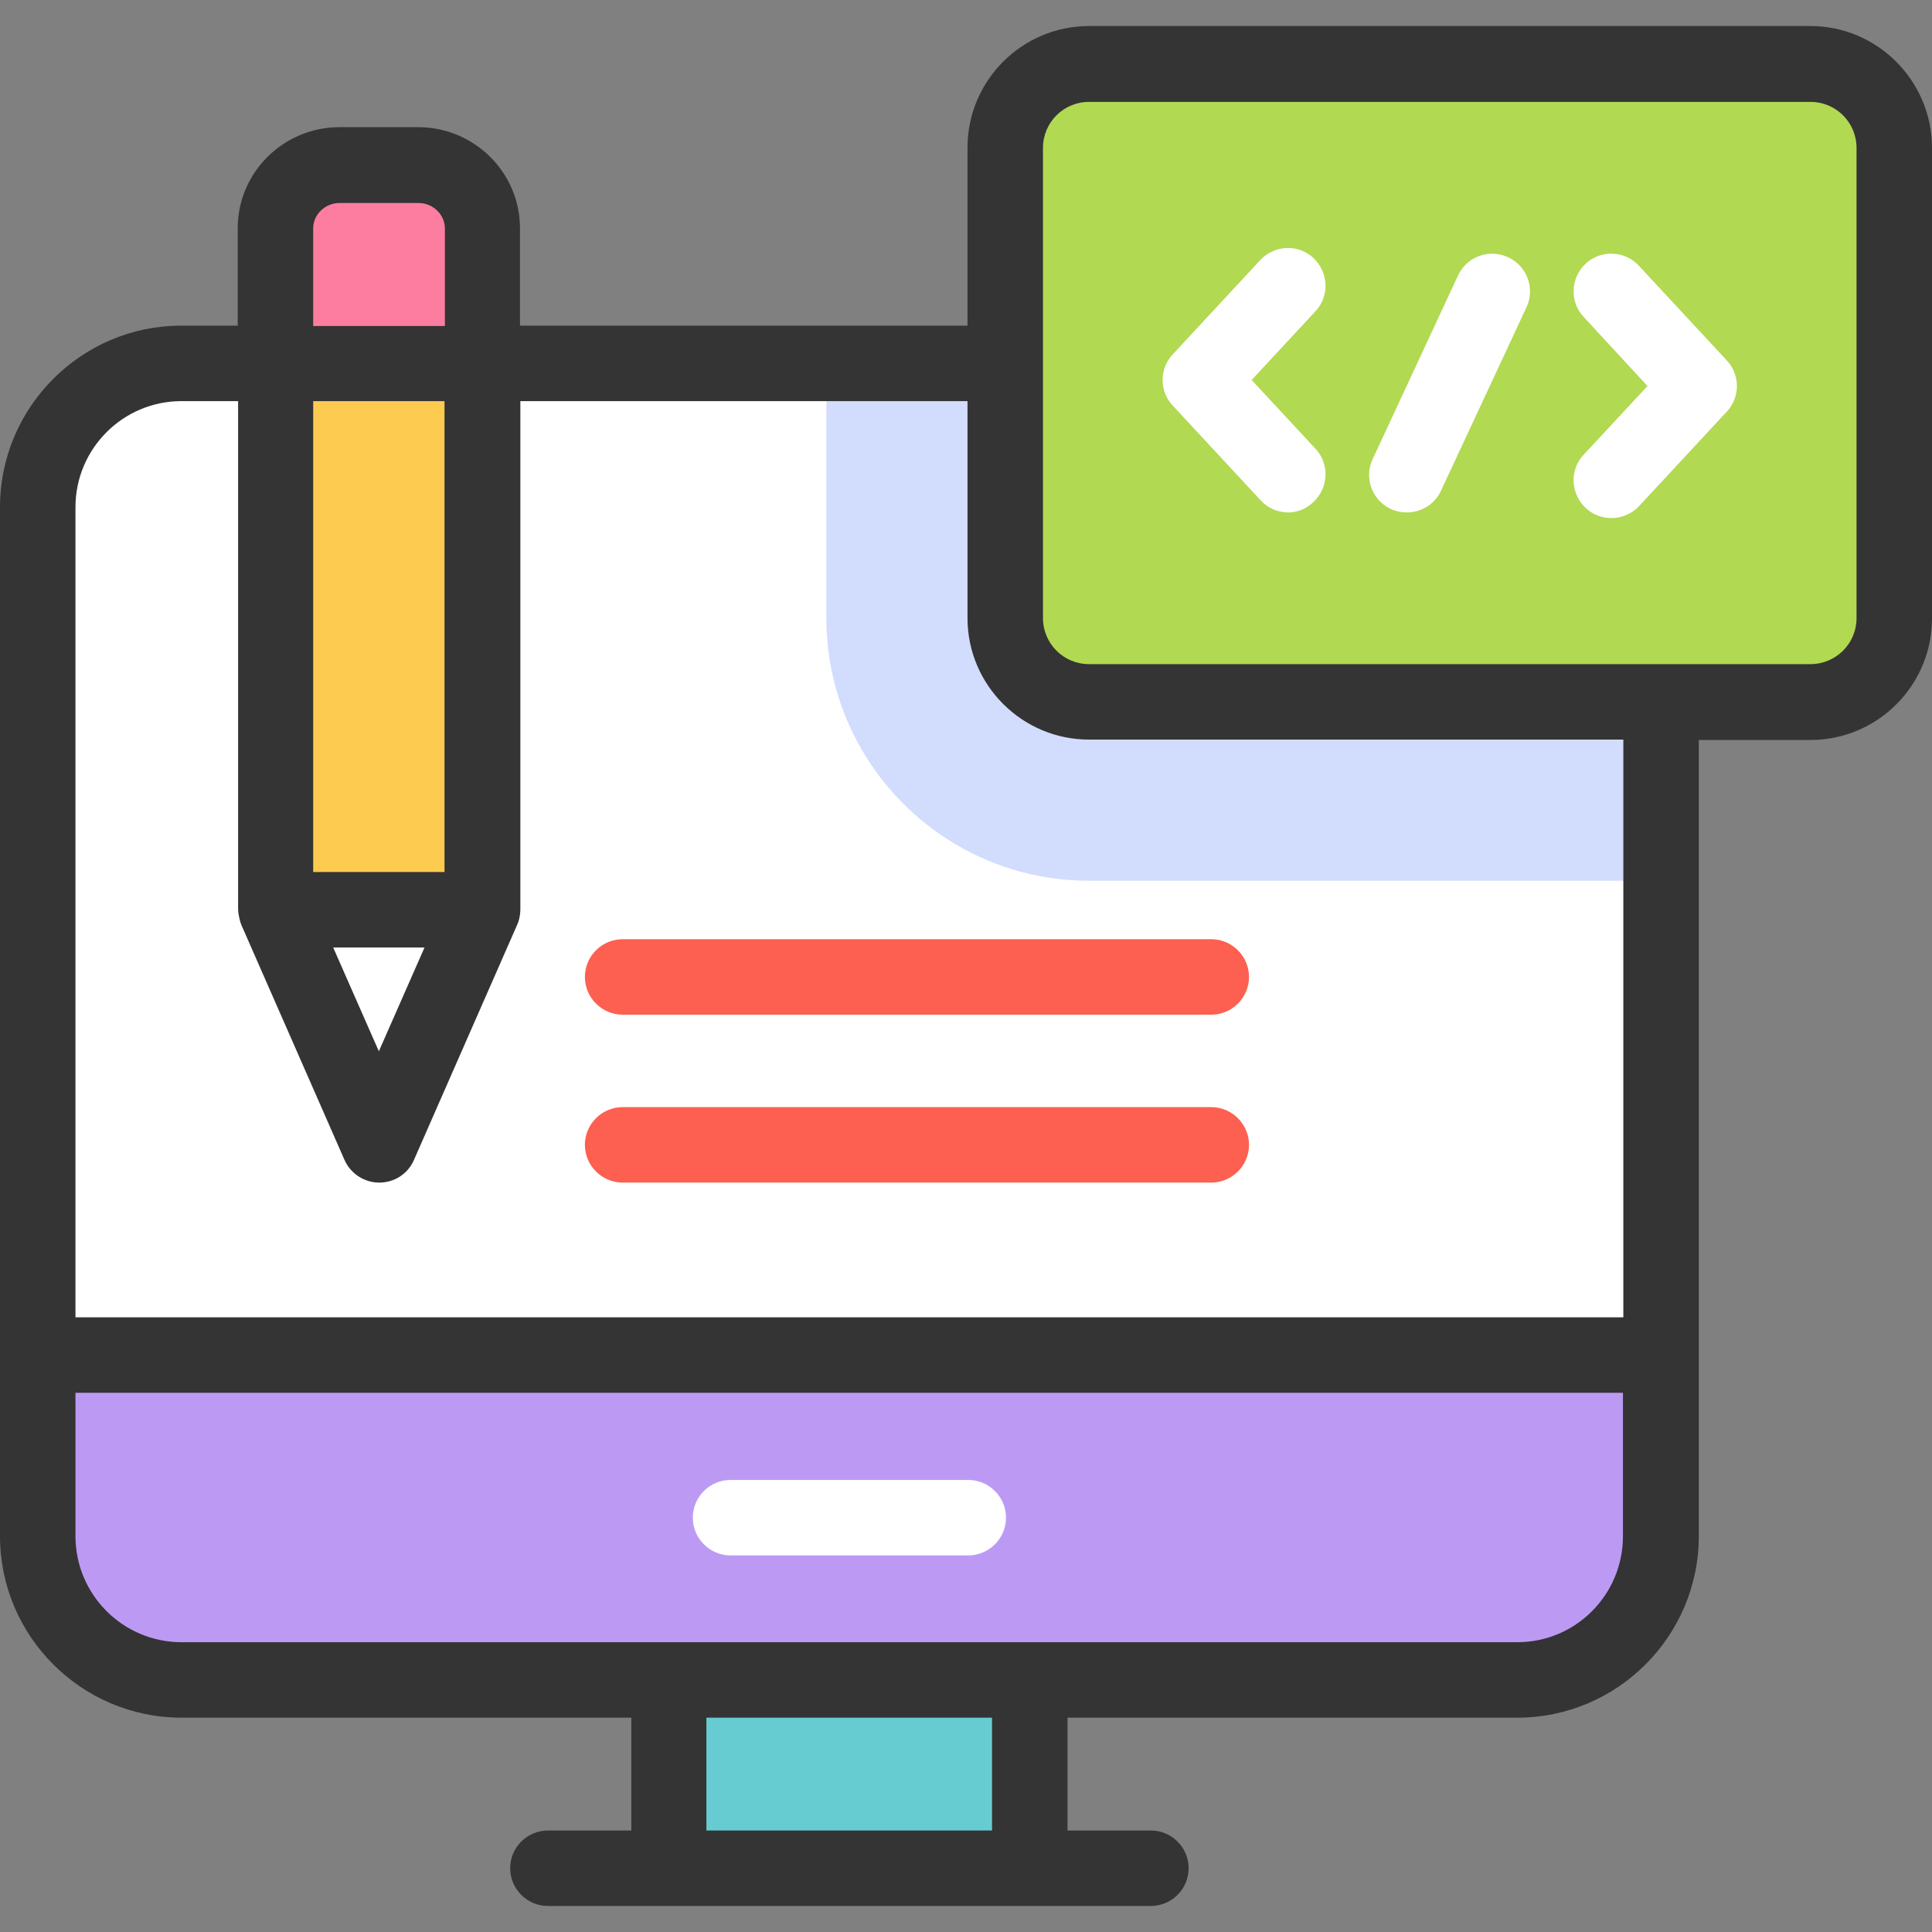
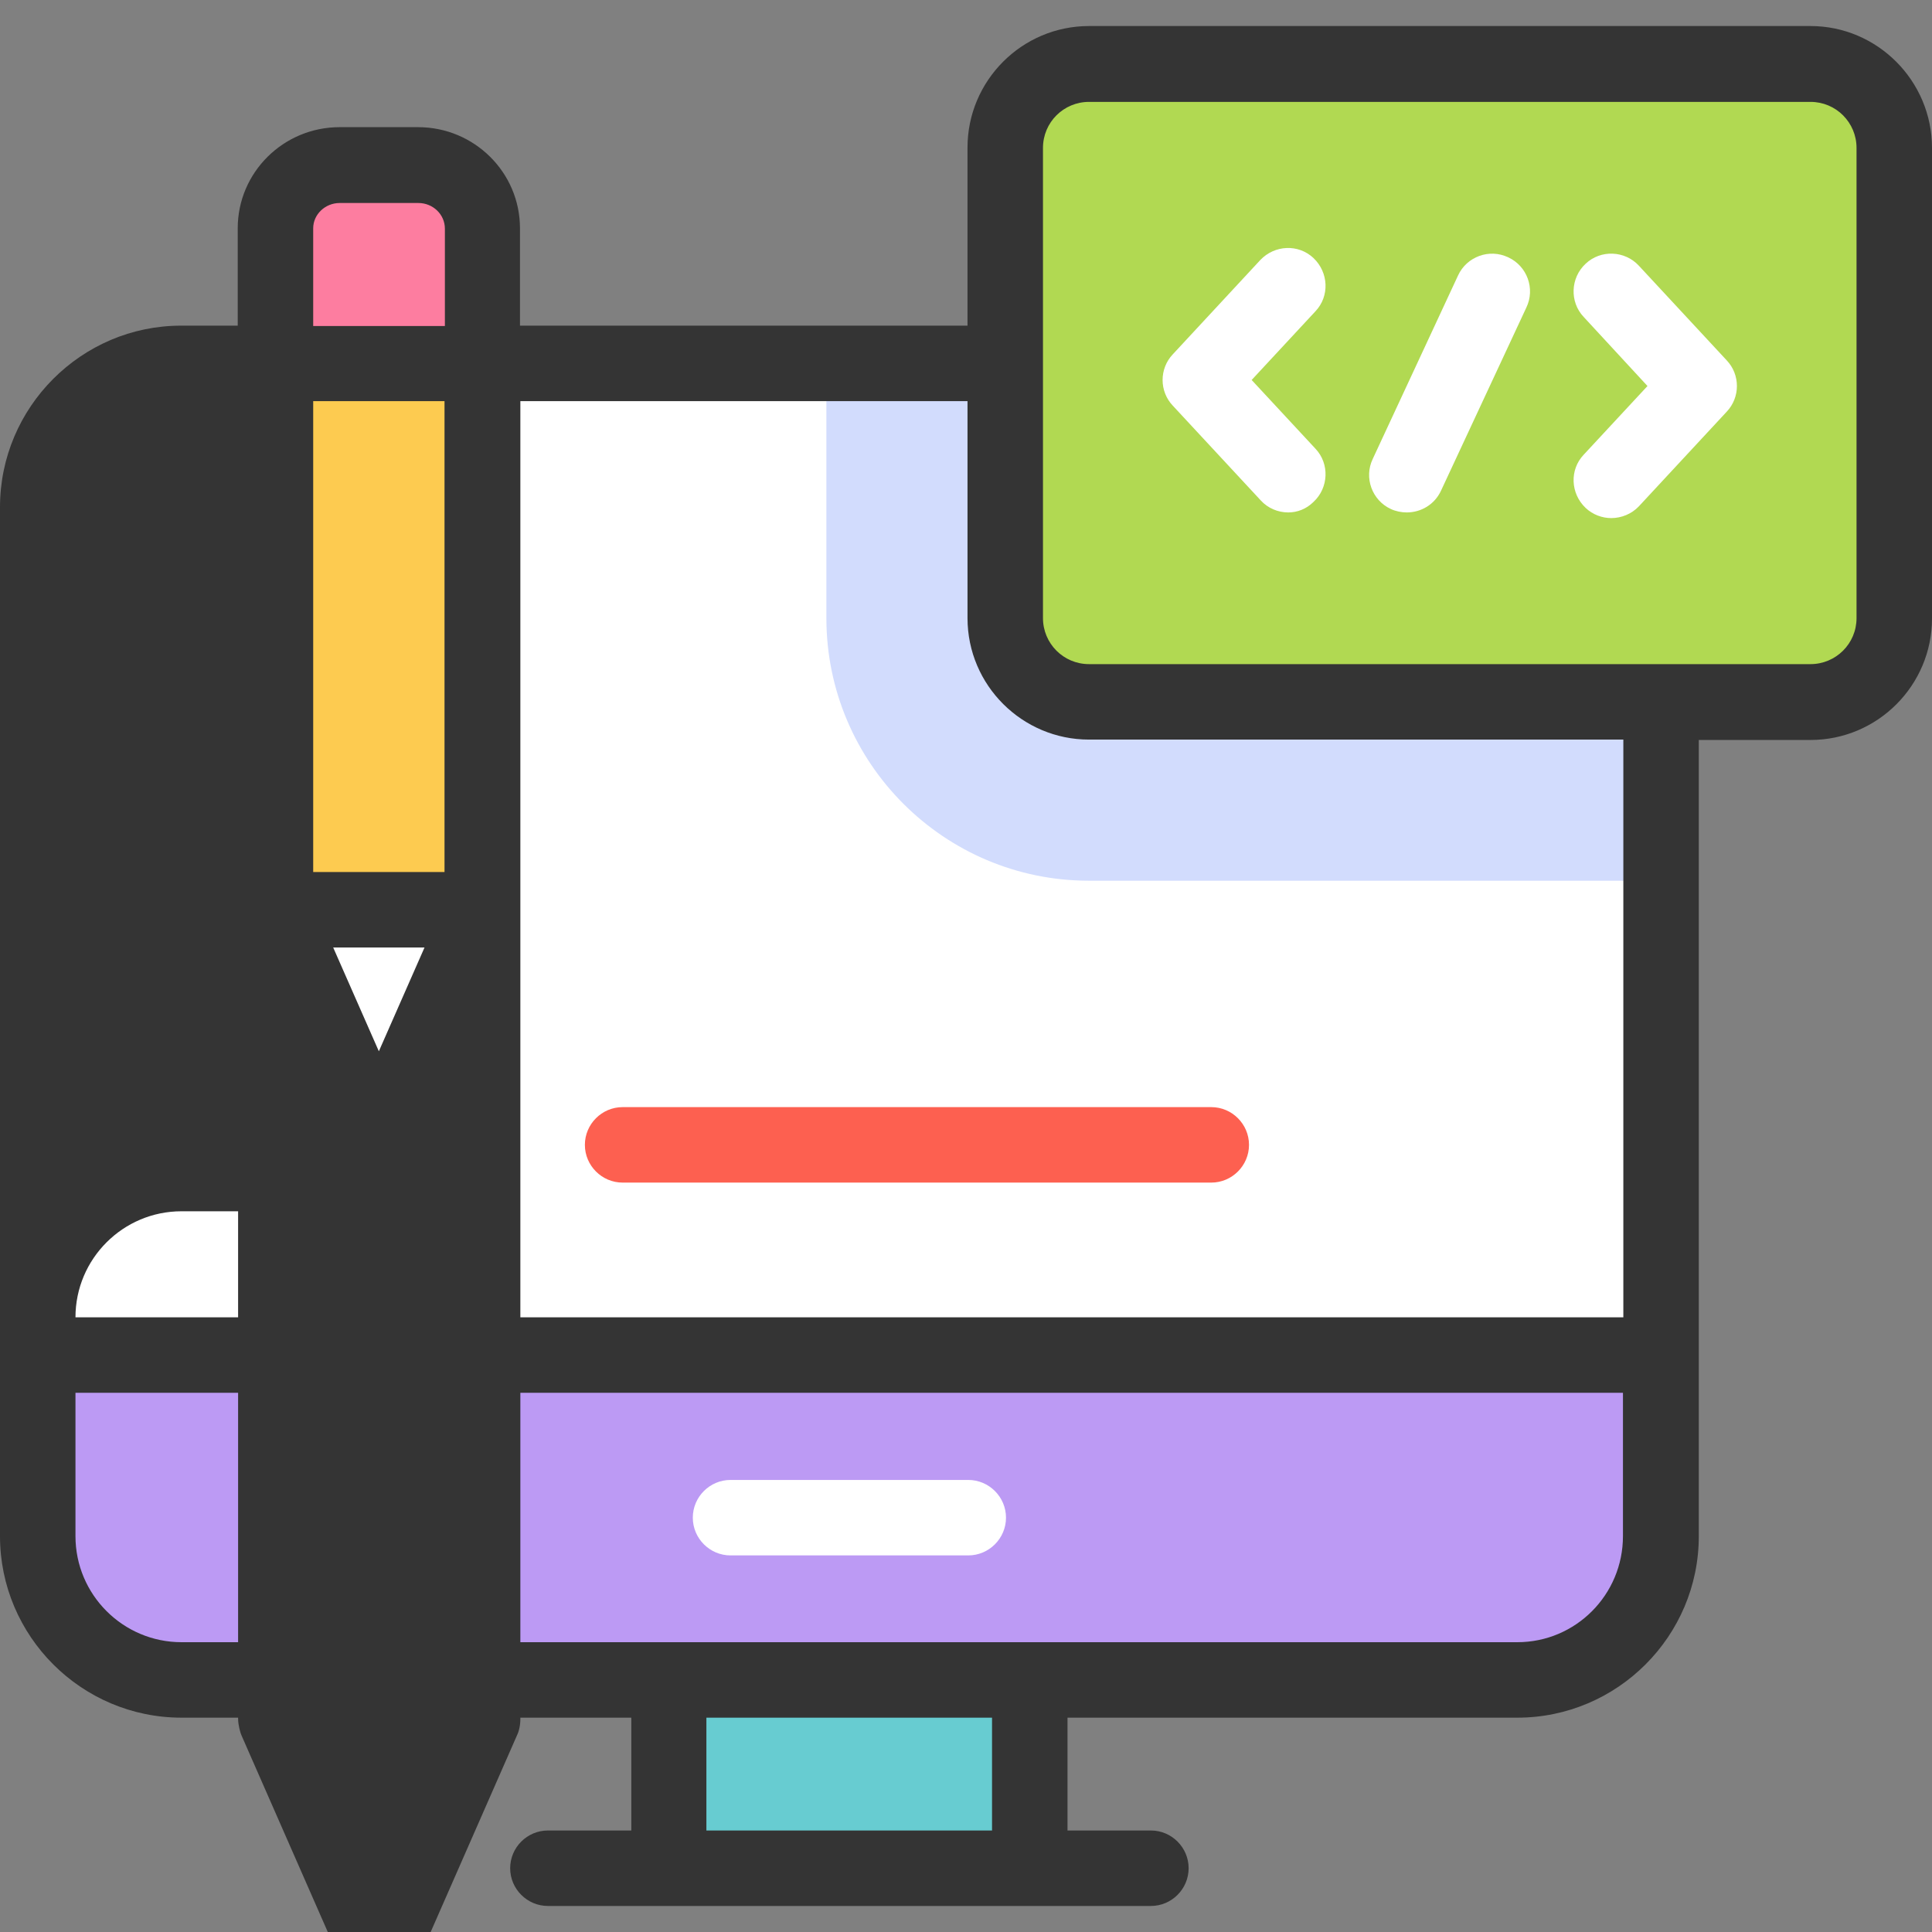
<svg xmlns="http://www.w3.org/2000/svg" version="1.1" id="Capa_1" x="0px" y="0px" viewBox="0 0 512 512" style="enable-background:new 0 0 512 512;" xml:space="preserve">
  <rect x="0" y="0" width="512" height="512" fill="#808080" stroke="none" />
  <style type="text/css">
	.st0{fill:#FFFFFF;}
	.st1{fill:#D2DCFD;}
	.st2{fill:#BC9AF4;}
	.st3{fill:#67CCD1;}
	.st4{fill:#FDCB50;}
	.st5{fill:#FD7DA0;}
	.st6{fill:#B1D952;}
	.st7{fill:#343434;}
	.st8{fill:#FD6050;}
</style>
  <g>
    <g>
      <path class="st0" d="M402.3,445.2h-354c-21,0-38.1-17-38.1-38.1V134.4c0-21,17-38.1,38.1-38.1h354c21,0,38.1,17,38.1,38.1v272.7    C440.4,428.1,423.3,445.2,402.3,445.2z" />
      <path class="st1" d="M402.3,96.3H219v67.5c0,38.4,31.2,69.6,69.6,69.6h151.8v-99C440.4,113.4,423.3,96.3,402.3,96.3z" />
      <path class="st2" d="M10,359.1v48c0,21,17,38.1,38.1,38.1h354c21,0,38.1-17.1,38.1-38.1v-48H10z" />
      <rect x="177.2" y="445.2" class="st3" width="95.7" height="49.9" />
      <path class="st4" d="M73,60.5v180.5l27.4,62.4l27.4-62.4V60.5c0-9.3-7.6-16.8-17-16.8H90C80.6,43.8,73,51.3,73,60.5z" />
      <path class="st5" d="M73,60.5v35.8h54.8V60.5c0-9.3-7.6-16.8-17-16.8H90C80.6,43.8,73,51.3,73,60.5z" />
      <polygon class="st0" points="73,241.1 100.4,303.4 127.8,241.1   " />
      <path class="st6" d="M479.8,186.1H288.6c-12.3,0-22.2-10-22.2-22.2V39.2c0-12.3,10-22.2,22.2-22.2h191.2c12.3,0,22.2,10,22.2,22.2    v124.7C502,176.1,492,186.1,479.8,186.1z" />
    </g>
    <g>
      <g>
        <path class="st0" d="M256.6,412.2h-63c-5.5,0-10-4.5-10-10s4.5-10,10-10h63c5.5,0,10,4.5,10,10S262.1,412.2,256.6,412.2z" />
      </g>
-       <path class="st7" d="M479.8,6.9H288.6c-17.8,0-32.2,14.5-32.2,32.2v47.2H137.8V60.5c0-14.8-12.1-26.8-27-26.8H90    c-14.9,0-27,12-27,26.8v25.8h-15C21.6,86.3,0,107.9,0,134.4v272.7c0,26.5,21.6,48.1,48.1,48.1h119.2v29.9h-22.1    c-5.5,0-10,4.5-10,10s4.5,10,10,10H305c5.5,0,10-4.5,10-10s-4.5-10-10-10h-22.1v-29.9h119.2c26.5,0,48.1-21.6,48.1-48.1v-211h29.6    c17.8,0,32.2-14.5,32.2-32.2V39.2C512,21.4,497.5,6.9,479.8,6.9z M117.8,231.1H83V106.3h34.8V231.1z M112.5,251.1l-12.1,27.5    l-12.1-27.5H112.5z M90,53.8h20.9c3.8,0,7,3,7,6.8v25.8H83V60.5C83,56.8,86.2,53.8,90,53.8z M262.9,485.1h-75.7v-29.9h75.7V485.1z     M402.1,435.2h-354c-15.5,0-28.1-12.6-28.1-28.1v-38h410.1v38C430.1,422.6,417.6,435.2,402.1,435.2z M430.1,349.1H20V134.4    c0-15.5,12.6-28.1,28.1-28.1h15v134.5c0,1.6,0.6,3.8,0.9,4.4l27.3,62.2c1.6,3.6,5.2,6,9.2,6c4,0,7.6-2.3,9.2-6l27.3-62.2    c0.3-0.6,0.9-2.1,0.9-4.4V106.3h118.5v57.5c0,17.8,14.5,32.2,32.2,32.2h141.6V349.1z M492,163.8c0,6.8-5.5,12.2-12.2,12.2H288.6    c-6.8,0-12.2-5.5-12.2-12.2V39.2c0-6.8,5.5-12.2,12.2-12.2h191.2c6.8,0,12.2,5.5,12.2,12.2V163.8z" />
+       <path class="st7" d="M479.8,6.9H288.6c-17.8,0-32.2,14.5-32.2,32.2v47.2H137.8V60.5c0-14.8-12.1-26.8-27-26.8H90    c-14.9,0-27,12-27,26.8v25.8h-15C21.6,86.3,0,107.9,0,134.4v272.7c0,26.5,21.6,48.1,48.1,48.1h119.2v29.9h-22.1    c-5.5,0-10,4.5-10,10s4.5,10,10,10H305c5.5,0,10-4.5,10-10s-4.5-10-10-10h-22.1v-29.9h119.2c26.5,0,48.1-21.6,48.1-48.1v-211h29.6    c17.8,0,32.2-14.5,32.2-32.2V39.2C512,21.4,497.5,6.9,479.8,6.9z M117.8,231.1H83V106.3h34.8V231.1z M112.5,251.1l-12.1,27.5    l-12.1-27.5H112.5z M90,53.8h20.9c3.8,0,7,3,7,6.8v25.8H83V60.5C83,56.8,86.2,53.8,90,53.8z M262.9,485.1h-75.7v-29.9h75.7V485.1z     M402.1,435.2h-354c-15.5,0-28.1-12.6-28.1-28.1v-38h410.1v38C430.1,422.6,417.6,435.2,402.1,435.2z M430.1,349.1H20c0-15.5,12.6-28.1,28.1-28.1h15v134.5c0,1.6,0.6,3.8,0.9,4.4l27.3,62.2c1.6,3.6,5.2,6,9.2,6c4,0,7.6-2.3,9.2-6l27.3-62.2    c0.3-0.6,0.9-2.1,0.9-4.4V106.3h118.5v57.5c0,17.8,14.5,32.2,32.2,32.2h141.6V349.1z M492,163.8c0,6.8-5.5,12.2-12.2,12.2H288.6    c-6.8,0-12.2-5.5-12.2-12.2V39.2c0-6.8,5.5-12.2,12.2-12.2h191.2c6.8,0,12.2,5.5,12.2,12.2V163.8z" />
      <g>
        <g>
          <g>
            <g>
              <g>
                <g>
                  <g>
                    <g>
                      <path class="st0" d="M341.4,135.8c-2.7,0-5.4-1.1-7.3-3.2l-23.3-25.1c-3.6-3.8-3.6-9.8,0-13.6L334,68.9            c3.8-4,10.1-4.3,14.1-0.5c4,3.8,4.3,10.1,0.5,14.1l-16.9,18.2l16.9,18.2c3.8,4,3.5,10.4-0.5,14.1            C346.2,134.9,343.8,135.8,341.4,135.8z" />
                    </g>
                    <g>
                      <path class="st0" d="M427,137.3c-2.4,0-4.9-0.9-6.8-2.7c-4-3.8-4.3-10.1-0.5-14.1l16.9-18.2L419.7,84            c-3.8-4-3.5-10.4,0.5-14.1c4-3.8,10.4-3.5,14.1,0.5l23.3,25.1c3.6,3.8,3.6,9.8,0,13.6l-23.3,25.1            C432.4,136.2,429.7,137.3,427,137.3z" />
                    </g>
                  </g>
                  <g>
                    <path class="st0" d="M372.8,135.8c-1.4,0-2.9-0.3-4.2-0.9c-5-2.3-7.2-8.3-4.8-13.3L386.4,73c2.3-5,8.3-7.2,13.3-4.8           c5,2.3,7.2,8.3,4.8,13.3L381.9,130C380.2,133.7,376.6,135.8,372.8,135.8z" />
                  </g>
                </g>
              </g>
            </g>
          </g>
        </g>
      </g>
      <g>
        <path class="st8" d="M321,313.4H165c-5.5,0-10-4.5-10-10s4.5-10,10-10h156c5.5,0,10,4.5,10,10S326.5,313.4,321,313.4z" />
      </g>
      <g>
-         <path class="st8" d="M321,268.9H165c-5.5,0-10-4.5-10-10s4.5-10,10-10h156c5.5,0,10,4.5,10,10C331,264.4,326.5,268.9,321,268.9z" />
-       </g>
+         </g>
    </g>
  </g>
</svg>